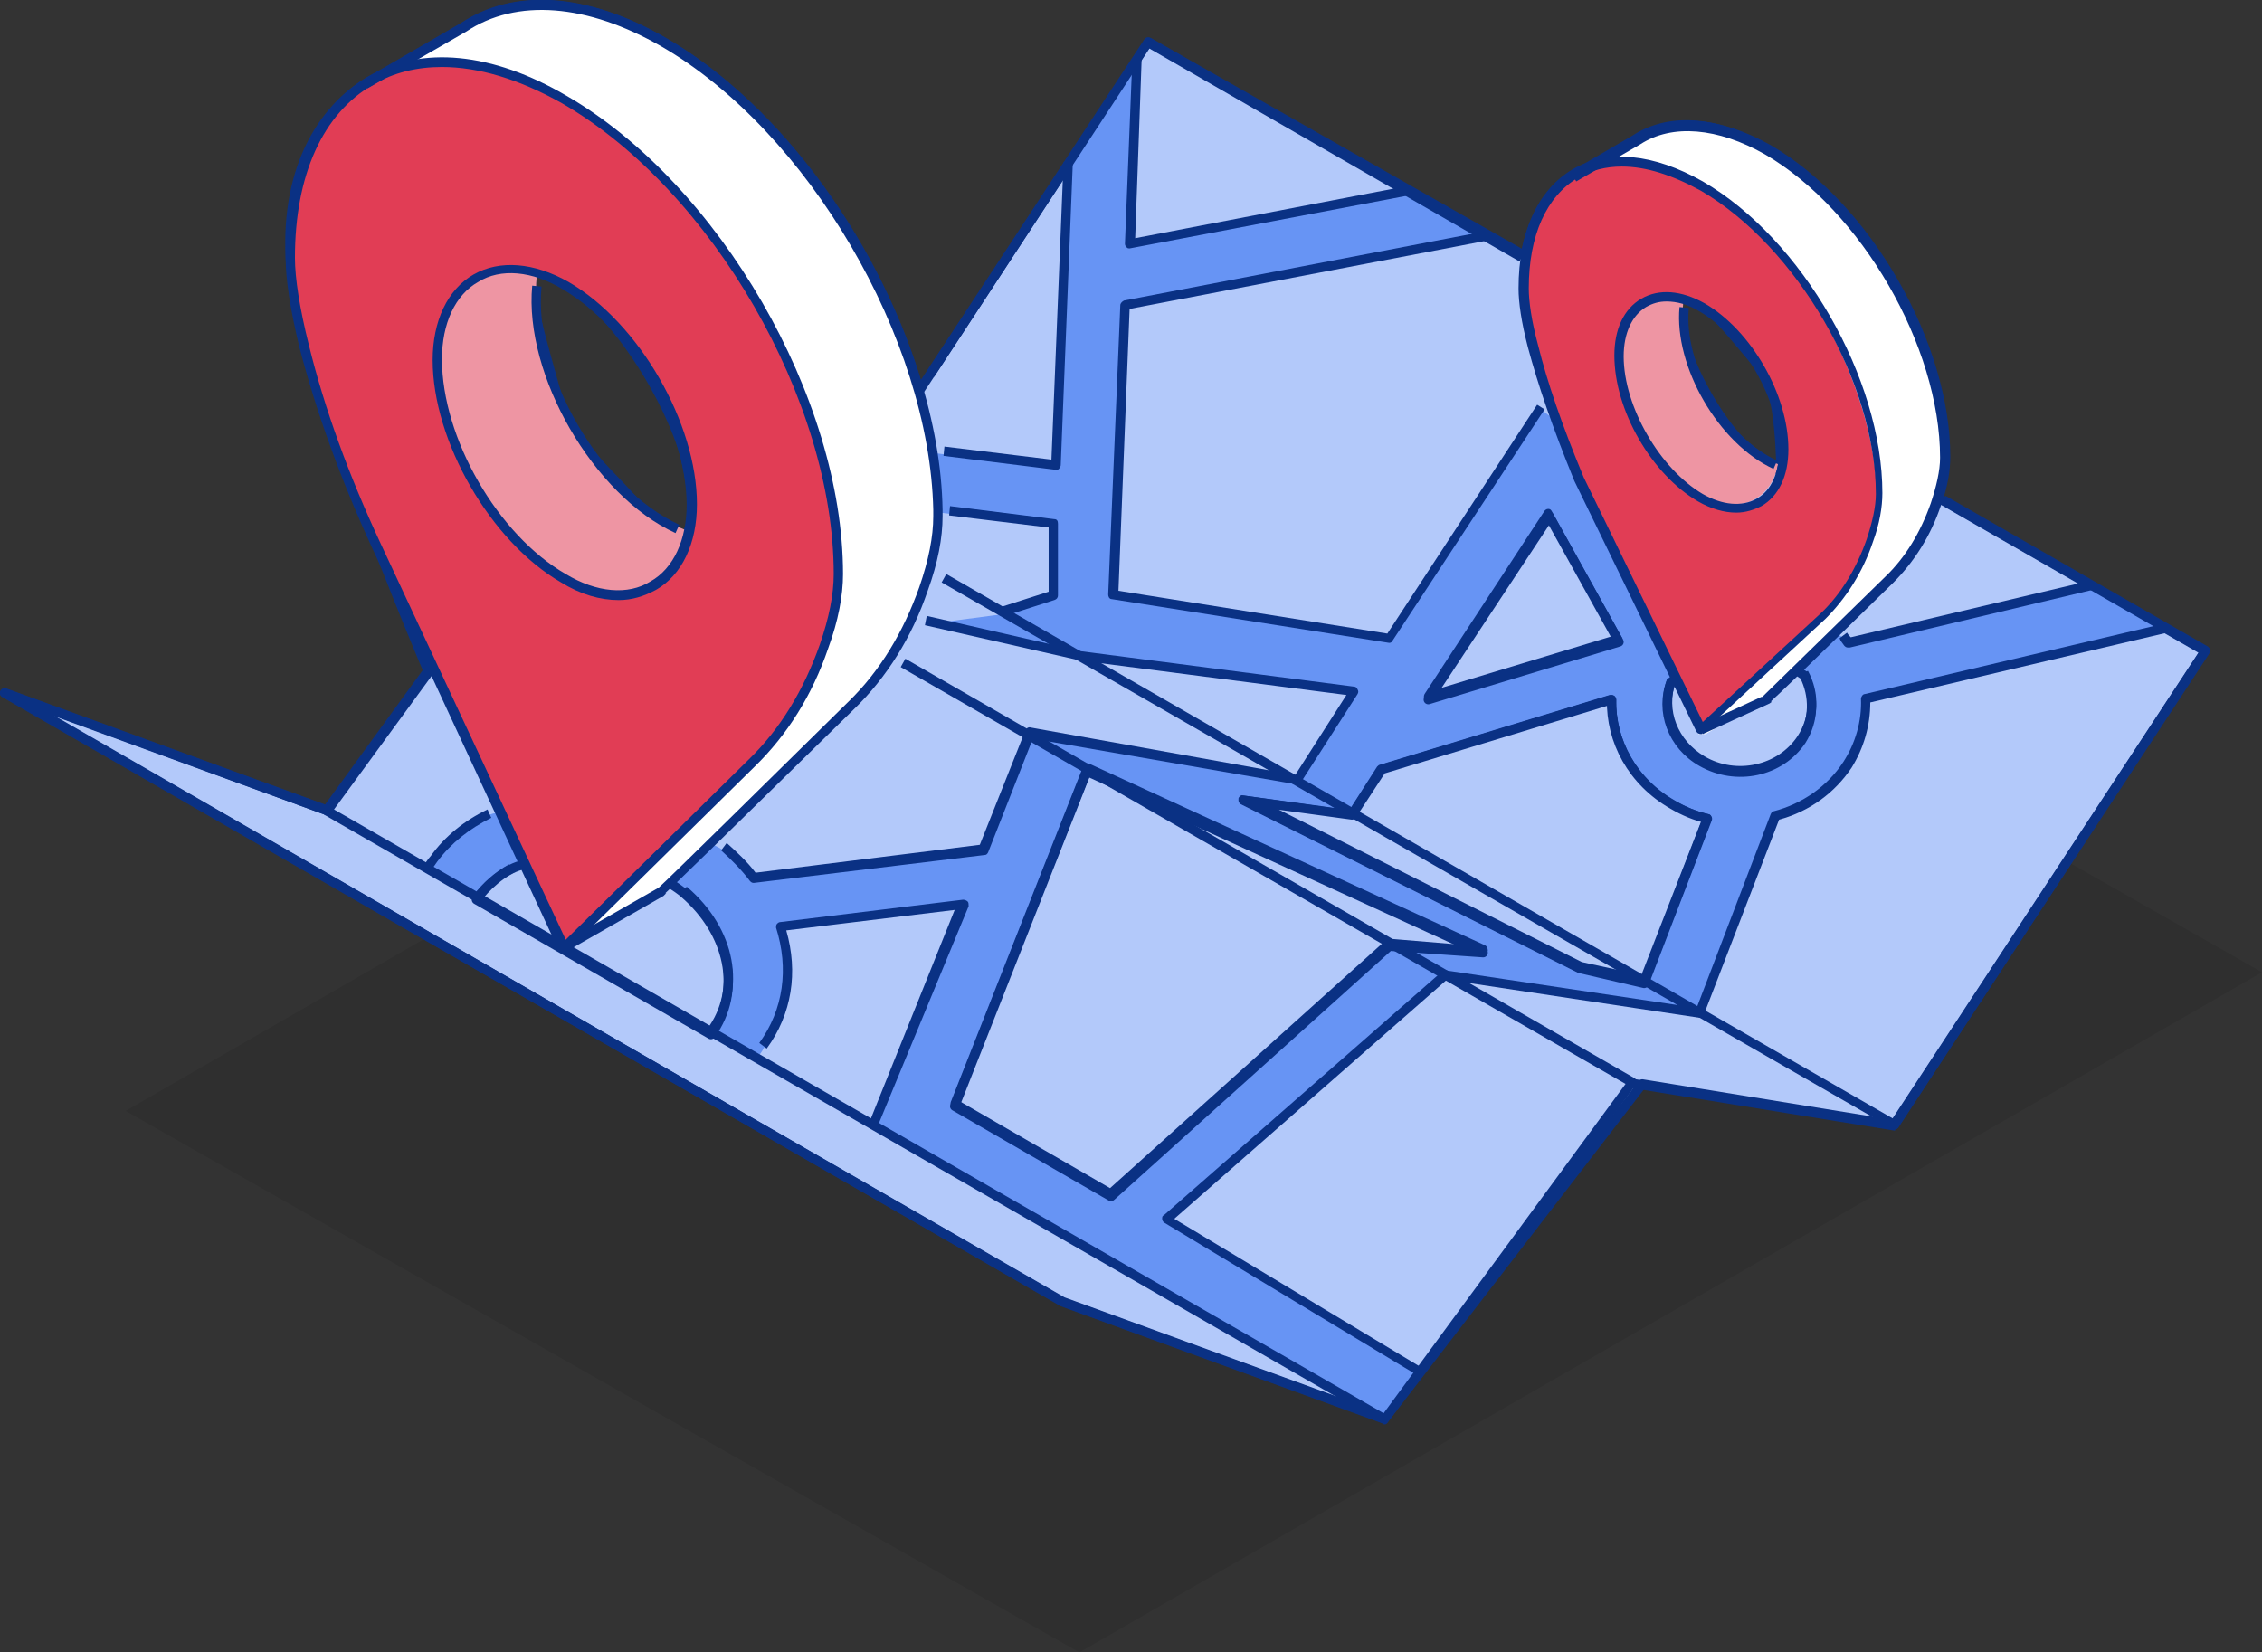
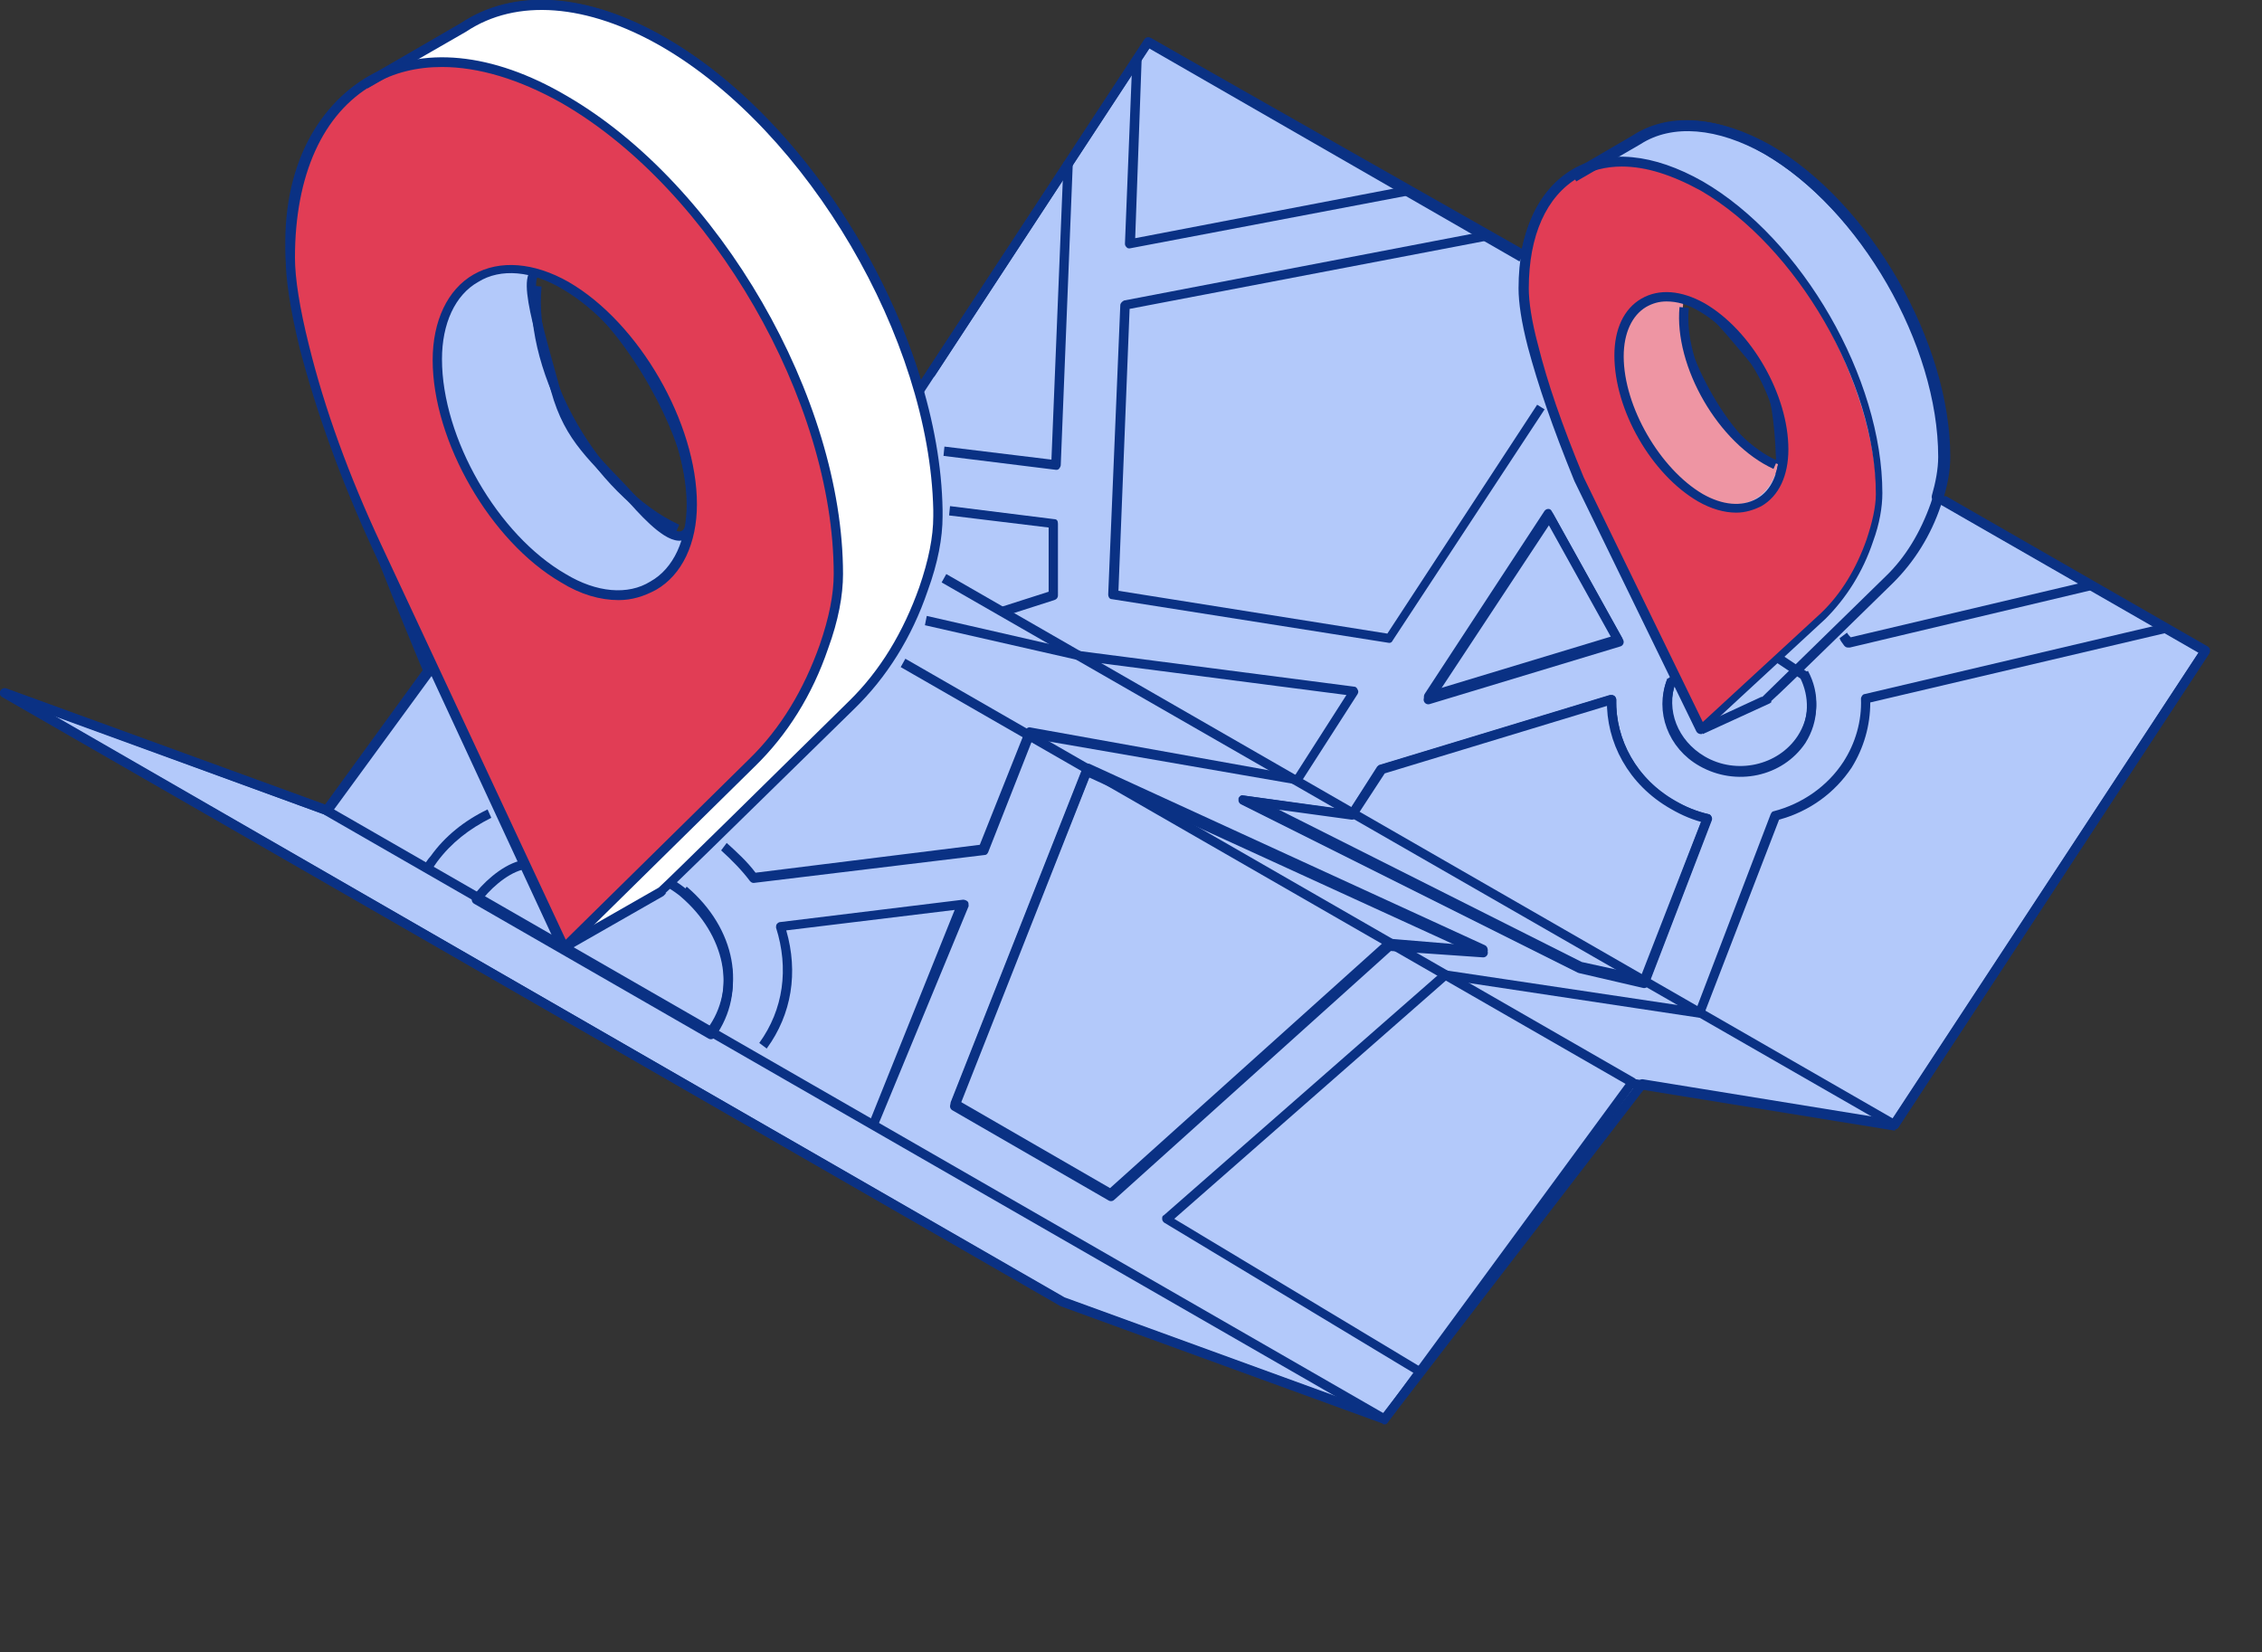
<svg xmlns="http://www.w3.org/2000/svg" version="1.1" id="Layer_1" x="0px" y="0px" viewBox="0 0 243.1 177.6" style="enable-background:new 0 0 243.1 177.6;" xml:space="preserve">
  <rect x="0" y="0" width="243.1" height="177.6" fill="#333333" stroke="none" />
  <style type="text/css">
	.st0{opacity:8.000000e-02;}
	.st1{fill:#B3C9FA;stroke:#0A3184;stroke-linecap:round;stroke-linejoin:round;stroke-miterlimit:10;}
	.st2{fill-rule:evenodd;clip-rule:evenodd;fill:#6794F4;}
	
		.st3{fill-rule:evenodd;clip-rule:evenodd;fill:#B3C9FA;stroke:#0A3184;stroke-linecap:round;stroke-linejoin:round;stroke-miterlimit:10;}
	.st4{fill:#E13D55;}
	.st5{fill:#FFFFFF;}
	.st6{fill:#EE95A3;}
	.st7{fill:#0A3184;}
</style>
  <g>
-     <polygon class="st0" points="243.1,104.5 116,177.6 13.5,119.4 140.6,46.2  " />
    <g>
      <path class="st1" d="M208.1,53.4c0.4-1.4,0.7-2.9,0.7-4.3c0-12.2-8.5-27-19.1-33.1c-5.5-3.2-10.5-3.3-14-1l-6,3.5    c-3,1.5-5,4.6-5.8,9L123.4,4.5L98.8,42C94.5,26.9,83.8,11.7,71.3,4.5c-8.5-4.9-16.1-5.2-21.5-1.6l-9.3,5.4    c-5.7,2.9-9.8,9.6-9.3,19.4C31.8,38.8,46,72.1,46,72.1l-10.9,15L0.5,74.5l113.7,65.4l34.6,12.6l27.7-36l27.1,4.4L237,70    L208.1,53.4z M73.5,57.5c-1.3,0.7-3.8-1.9-5.4-3.7c-4.3-4.7-6.9-6.5-8.4-11.9c-2.5-9-4.2-14.5-0.2-12.4    c6.7,3.4,12.6,13.9,14.1,19.5C74.8,53.8,74.6,57,73.5,57.5z M187.1,47.5c-5.1-5.4-8.3-15.4-6.7-16.2c1.8-0.9,7.6,7,9,8.4    c2,2,2,11,2,11S188.3,48.6,187.1,47.5z" />
      <g>
-         <path class="st2" d="M182.7,109.2l-27.4-4.1l-29.9,26.2l26.9,16.2l-3.7,5.1l-54.7-31.4l9.5-23.7l-19.6,2.4     c1.5,4.4,0.4,10-2.4,13.8L45.9,93.6c0,0,0.5-0.8,0.7-1.1c1.5-2.1,3.5-4,5.9-4.9c9.3-3.3,22.3,2.6,22.3,2.6     c3.6,0.7,5.1,3.3,6.1,4.5l24.7-3.1l5-12.5l28.7,5.1l6.1-9.5l-29.3-3.8l-16.6-3.8l8.4-1.1l5.4-1.7v-7.7L101,55.1l-0.6-6.4l13,1.6     l1.3-32.5l7.4-11.2l-0.8,20l29.8-5.7l8.3,4.8L120.9,33l-1.3,31.1l29.7,4.7L165.6,44L198,68.5c0.2,0.3,0.4,0.5,0.6,0.8l26.1-6.2     l8,4.6l-32.3,7.6c0.1,2.4-0.5,4.9-2,7.1c-1.8,2.8-4.6,4.6-7.8,5.5L182.7,109.2L182.7,109.2z" />
        <polygon class="st3" points="116.8,82.9 102.6,118.9 119.4,128.6 149.3,101.7 159.4,102.4 116.8,82.9    " />
        <path class="st3" d="M76.4,111.2c3.4-4.7,2-11-2.9-15.2c0,0-6.5-5.8-17.5-3c-1.9,0.5-3.9,2.4-4.8,3.7L76.4,111.2z" />
        <polygon class="st3" points="153.5,75.2 174,69 166.5,55.5    " />
        <path class="st3" d="M179.6,73.3c-1.2,3.1,0.1,6.8,3.3,8.6c3.7,2.1,8.4,1.1,10.7-2.3c1.4-2.2,1.4-4.8,0.3-7L187,68L179.6,73.3z" />
        <path class="st3" d="M176.7,105.7l6.8-17.7c-1.3-0.3-2.5-0.8-3.7-1.5c-4.4-2.5-6.7-6.9-6.6-11.3l-24.7,7.5l-3.2,4.9l-11.7-1.6     l36.2,18.1L176.7,105.7L176.7,105.7z" />
      </g>
      <path class="st4" d="M60.7,10.4C44.5,1,31.3,8.6,31.3,27.4c0,2.5,0.7,6,1.5,9.6c1.8,7.1,4.4,14.4,7.7,21.4L60.5,101    c0.1,0.2,0.4,0.3,0.6,0.1l19.8-19.5c3.3-3.3,6-7.4,7.7-12.5c0.9-2.5,1.5-5.3,1.5-7.8C90.2,42.6,77,19.7,60.7,10.4z M60.6,61.8    C53.2,57.5,47.1,47,47.1,38.3c-0.1-8.5,6.4-12.2,13.8-7.9c7.5,4.4,13.5,14.8,13.6,23.5C74.4,62.4,68,66.1,60.6,61.8z" />
      <g>
        <path class="st5" d="M100.8,54.9c-0.3-18.6-13.4-41-29.4-50.3C62.8-0.3,55.2-0.5,49.8,3l-9.3,5.4c5.3-2.7,12.3-2.1,20.1,2.4     c16.3,9.4,29.4,32.2,29.4,51c0,2.5-0.7,5.3-1.5,7.8c-1.8,5.1-4.4,9.2-7.7,12.5l-19.6,19.3l0,0.2L71,96c0.1,0,0.1-0.1,0.2-0.2     c0,0,20.3-19.9,20.3-19.9c3.3-3.3,6-7.4,7.7-12.5c0.9-2.5,1.5-5.3,1.5-7.8C100.8,55.4,100.8,55.2,100.8,54.9z" />
-         <path class="st6" d="M57.7,29.5c-6.1-2-10.8,1.8-10.8,9.2c0.1,8.7,6.1,19.1,13.6,23.5c6.4,3.8,12.2,1.3,13.5-5.1     C63.6,53.1,56.7,39,57.7,29.5z" />
      </g>
      <path class="st4" d="M182.9,20c-10.2-5.9-19.4-0.8-19.4,11c0,1.6,0.4,3.8,1,6c1.1,4.5,3.7,11,5.7,15.5L183,78.3    c0.1,0.2,0.3,0.2,0.4,0.1l12.4-12.2c2.1-2,3.8-4.7,4.9-7.9c0.5-1.6,1-3.3,1-4.9C201.6,41.5,193.1,25.9,182.9,20z M183.1,53.7    c-4.7-2.8-8.9-9.9-8.9-15.3c0-5.3,3.8-8,8.4-5.3c4.7,2.8,9.1,10.2,9.2,15.6C191.8,54,187.7,56.4,183.1,53.7z" />
      <g>
-         <path class="st5" d="M208.9,48.6c-0.2-12.1-8.6-26.5-19-32.5c-5.5-3.2-10.4-3.3-13.9-1l-6,3.5c3.4-1.7,8-1.3,13,1.6     c10.5,6.1,19,20.8,19,33c0,1.6-0.4,3.4-1,5c-1.1,3.3-2.9,6-5,8.1l-13.5,12.6h0.8l6.3-3.7c0,0,16.8-13.6,18.2-21     c0.3-1.7,1-3.4,1-5C208.9,48.9,208.9,48.7,208.9,48.6z" />
        <path class="st6" d="M180.9,32.5c-3.8-1.2-6.8,1.1-6.8,5.8c0,5.4,3.8,12,8.5,14.8c4.1,2.4,7.7,0.8,8.5-3.2     C184.7,47.4,180.3,38.5,180.9,32.5z" />
      </g>
      <g>
        <g>
          <path class="st7" d="M148.6,153L114,140.4L0.3,74.9C0,74.8-0.1,74.5,0,74.3C0.2,74,0.4,73.9,0.7,74l34.6,12.6L35,87.6L5.8,76.9      l108.6,62.6l34.6,12.6L148.6,153z" />
        </g>
        <g>
          <path class="st7" d="M152.3,147.8l-27.2-16.4c-0.1-0.1-0.2-0.2-0.2-0.4c0-0.2,0-0.3,0.2-0.4l29.9-26.2c0.1-0.1,0.3-0.1,0.4-0.1      l27.4,4.1l-0.1,1l-27.2-4.1L126.2,131l26.6,16L152.3,147.8z" />
        </g>
        <g>
          <path class="st7" d="M119.4,128.8c-0.1,0-0.2,0-0.2-0.1l-16.8-9.7c-0.2-0.1-0.3-0.4-0.2-0.6l14.2-36c0-0.1,0.2-0.2,0.3-0.3      c0.1-0.1,0.3,0,0.4,0l42.5,19.5c0.2,0.1,0.3,0.3,0.3,0.6c-0.1,0.2-0.3,0.4-0.5,0.4l-9.8-0.8l-29.8,26.8      C119.7,128.8,119.5,128.8,119.4,128.8z M103.2,118.4l16.1,9.3L149,101c0.1-0.1,0.2-0.1,0.4-0.1l7.2,0.6l-39.5-18.1L103.2,118.4z      " />
        </g>
        <g>
-           <path class="st7" d="M51.7,96.8l-0.8-0.6c1-1.3,2.2-2.4,3.8-3.3l0.5,0.9C53.7,94.5,52.5,95.5,51.7,96.8z" />
-         </g>
+           </g>
        <g>
          <path class="st7" d="M76.8,111.2l-0.8-0.6c3.2-4.3,2-10.4-2.8-14.5l0.6-0.8C79.1,99.8,80.3,106.4,76.8,111.2z" />
        </g>
        <g>
          <path class="st7" d="M46.3,93.6l-0.8-0.5c0,0,0.5-0.8,0.8-1.1c1.5-2.1,3.6-3.8,6.1-5l0.4,0.9c-2.4,1.2-4.3,2.7-5.8,4.7      C46.8,92.9,46.3,93.6,46.3,93.6z" />
        </g>
        <g>
          <path class="st7" d="M94.3,121.1l-0.9-0.4l9.2-22.9L84.5,100c1.3,4.5,0.6,9-2.1,12.7l-0.8-0.6c2.6-3.6,3.2-8,1.8-12.4      c0-0.1,0-0.3,0.1-0.4c0.1-0.1,0.2-0.2,0.4-0.2l19.6-2.4c0.2,0,0.4,0.1,0.5,0.2c0.1,0.1,0.1,0.3,0.1,0.5L94.3,121.1z" />
        </g>
        <g>
          <path class="st7" d="M153.5,75.4c-0.2,0-0.3-0.1-0.4-0.2c-0.1-0.2-0.1-0.4,0-0.6L166,54.9c0.1-0.1,0.2-0.2,0.4-0.2      c0.2,0,0.3,0.1,0.4,0.3l7.5,13.5c0.1,0.1,0.1,0.3,0,0.4c-0.1,0.1-0.2,0.2-0.3,0.3l-20.5,6.2C153.6,75.4,153.6,75.4,153.5,75.4z       M166.4,56.2L154.7,74l18.5-5.6L166.4,56.2z" />
        </g>
        <g>
          <path class="st7" d="M187,83.2c-1.5,0-3-0.4-4.3-1.1c-3.4-1.9-4.8-5.8-3.5-9.2l0.9,0.4c-1.1,3,0.2,6.3,3.1,8c3.4,2,7.9,1,10-2.2      c1.3-2,1.4-4.4,0.2-6.5l0.9-0.5c1.3,2.4,1.2,5.2-0.3,7.5C192.5,82,189.8,83.2,187,83.2z" />
        </g>
        <g>
          <path class="st7" d="M176.6,106l-6.9-1.5c0,0-0.1,0-0.1,0l-36.2-18.1c-0.2-0.1-0.3-0.4-0.3-0.6c0.1-0.2,0.3-0.4,0.5-0.3      l11.4,1.6l3-4.7c0.1-0.1,0.2-0.2,0.3-0.2l24.7-7.5c0.2,0,0.3,0,0.5,0.1c0.1,0.1,0.2,0.3,0.2,0.4c-0.1,4.4,2.3,8.6,6.3,10.9      c1.1,0.6,2.3,1.1,3.6,1.4c0.1,0,0.3,0.1,0.3,0.3c0.1,0.1,0.1,0.3,0,0.4l-6.8,17.7l-0.5-0.2L176.6,106z M170,103.4l6.4,1.4      l6.5-16.7c-1.2-0.3-2.3-0.8-3.3-1.4c-4.1-2.4-6.7-6.6-6.8-11.1l-23.9,7.2l-3.1,4.8c-0.1,0.2-0.3,0.3-0.5,0.2l-8.7-1.2L170,103.4      z" />
        </g>
        <g>
          <path class="st7" d="M183.1,109.1l-0.9-0.4l8.1-21.2c0.1-0.2,0.2-0.3,0.3-0.3c3.1-0.8,5.8-2.7,7.5-5.3c1.3-2,2-4.4,1.9-6.8      c0-0.2,0.2-0.5,0.4-0.5l32.3-7.6l0.2,1L201,75.5c0,2.5-0.7,4.9-2,7c-1.8,2.7-4.5,4.7-7.8,5.6L183.1,109.1z" />
        </g>
        <g>
          <path class="st7" d="M198.6,69.6c-0.2,0-0.3-0.1-0.4-0.2c-0.2-0.3-0.4-0.5-0.5-0.8l0.8-0.6c0.1,0.2,0.3,0.4,0.4,0.5l25.8-6.1      l0.2,1l-26.1,6.2C198.7,69.6,198.6,69.6,198.6,69.6z" />
        </g>
        <g>
          <path class="st7" d="M121.4,26.7c-0.1,0-0.2,0-0.3-0.1c-0.1-0.1-0.2-0.2-0.2-0.4l0.8-20l1,0L122,25.6l29.2-5.6l0.2,1L121.4,26.7      C121.5,26.7,121.5,26.7,121.4,26.7z" />
        </g>
        <g>
          <path class="st7" d="M149.3,69.1C149.3,69.1,149.3,69.1,149.3,69.1l-29.8-4.7c-0.3,0-0.4-0.3-0.4-0.5l1.3-31.1      c0-0.2,0.2-0.4,0.4-0.5l38.6-7.4l0.2,1l-38.2,7.3l-1.2,30.3l28.9,4.6l16.1-24.6L166,44l-16.3,24.8      C149.6,69,149.5,69.1,149.3,69.1z" />
        </g>
        <g>
          <path class="st7" d="M113.5,50.5C113.5,50.5,113.4,50.5,113.5,50.5L101.4,49l0.1-1l11.5,1.4l1.3-32l1,0L114,50      c0,0.1-0.1,0.3-0.2,0.4C113.7,50.5,113.6,50.5,113.5,50.5z" />
        </g>
        <g>
          <path class="st7" d="M81,94.9c-0.2,0-0.3-0.1-0.4-0.2c-0.9-1.2-2-2.3-3.1-3.3l0.6-0.8c1.1,1,2.2,2,3.1,3.2l24.1-3l4.9-12.3      c0.1-0.2,0.3-0.4,0.6-0.3l28.4,5.1l5.5-8.6l-28.6-3.7l-16.7-3.8l0.2-1l16.6,3.8l29.3,3.8c0.2,0,0.3,0.1,0.4,0.3      c0.1,0.2,0.1,0.3,0,0.5l-6.1,9.5c-0.1,0.2-0.3,0.3-0.5,0.2L111,79.4l-4.8,12.2c-0.1,0.2-0.2,0.3-0.4,0.3L81,94.9      C81,94.9,81,94.9,81,94.9z" />
        </g>
        <g>
          <path class="st7" d="M108,66.2l-0.3-1l5-1.6v-6.9L102,55.4l0.1-1l11.2,1.4c0.3,0,0.4,0.2,0.4,0.5V64c0,0.2-0.1,0.4-0.4,0.5      L108,66.2z" />
        </g>
        <g>
          <path class="st7" d="M148.8,153.1c-0.1,0-0.2,0-0.2-0.1L34.9,87.6c-0.1-0.1-0.2-0.2-0.2-0.3c0-0.1,0-0.3,0.1-0.4l10.9-15      l0.8,0.6L35.9,87l112.8,64.9l26-35.4L96.8,71.7l0.5-0.9l78.4,45.1c0.1,0.1,0.2,0.2,0.2,0.3c0,0.1,0,0.3-0.1,0.4l-26.6,36.2      C149.1,153,149,153.1,148.8,153.1z" />
        </g>
        <g>
          <path class="st7" d="M61.5,101.9l-0.5-0.9l9.8-5.6c0,0,0.1-0.1,0.1-0.1c0.4-0.3,13.4-13.1,20.3-19.9c3.4-3.3,5.9-7.5,7.6-12.3      c1-2.9,1.5-5.4,1.5-7.6c0-0.2,0-0.5,0-0.7C99.9,36.4,86.8,14.1,71.1,5c-8-4.6-15.6-5.2-21-1.6L39.5,9.5L39,8.6l10.6-6.1      c5.7-3.8,13.7-3.2,22,1.6c16,9.3,29.4,32,29.7,50.7l-0.5,0l0.5,0c0,0.2,0,0.5,0,0.7c0,2.3-0.5,5-1.6,8c-1.7,5-4.4,9.3-7.9,12.7      C76.1,91.6,72.5,95.1,71.5,96l0.1,0c-0.1,0.1-0.2,0.2-0.3,0.3L61.5,101.9z M72.6,57.3c-8.8-4-16.3-17-15.4-26.6l1,0.1      c-0.9,9.3,6.3,21.7,14.8,25.6L72.6,57.3z" />
        </g>
        <g>
          <path class="st7" d="M60.7,102.1c-0.1,0-0.1,0-0.2,0c-0.3-0.1-0.5-0.2-0.7-0.5L40,58.9c-3.4-7.4-6-14.6-7.8-21.5      c-1-4.1-1.5-7.4-1.5-9.7c0-9.3,3.2-16.2,8.9-19.5c5.7-3.3,13.3-2.6,21.3,2.1c16.4,9.5,29.7,32.5,29.7,51.4c0,2.3-0.5,5-1.6,8      c-1.7,5-4.4,9.3-7.9,12.7l-19.8,19.5C61.2,102,61,102.1,60.7,102.1z M47.5,7.2c-2.7,0-5.2,0.6-7.4,1.9      c-5.4,3.1-8.4,9.7-8.4,18.6c0,2.2,0.5,5.4,1.5,9.4c1.7,6.9,4.3,14,7.7,21.3L60.8,101l19.7-19.4c3.4-3.3,5.9-7.5,7.6-12.3      c1-2.9,1.5-5.4,1.5-7.6c0-18.6-13.1-41.3-29.2-50.6C55.8,8.5,51.4,7.2,47.5,7.2z M66.5,64.5c-2,0-4.1-0.6-6.2-1.9      c-7.6-4.4-13.8-15.2-13.8-23.9c0-4.2,1.6-7.6,4.4-9.2c2.8-1.6,6.5-1.3,10.2,0.8c7.6,4.4,13.8,15.2,13.8,23.9      c0,4.2-1.6,7.6-4.4,9.2C69.2,64.1,67.9,64.5,66.5,64.5z M60.8,61.7c3.3,2,6.7,2.3,9.1,0.8c2.5-1.4,3.9-4.5,3.9-8.3      c-0.1-8.4-6-18.8-13.3-23.1c-3.3-2-6.7-2.3-9.1-0.8c-2.5,1.4-3.9,4.5-3.9,8.3C47.5,47.1,53.5,57.5,60.8,61.7L60.8,61.7z" />
        </g>
        <g>
          <path class="st7" d="M100.4,40.5l-0.8-0.6L123,4.3c0.1-0.2,0.4-0.3,0.7-0.2l40.1,23.1l-0.5,0.9L123.5,5.2L100.4,40.5z" />
        </g>
        <g>
          <path class="st7" d="M203.6,121.4c-0.1,0-0.2,0-0.2-0.1L101.2,62.6l0.5-0.9l101.7,58.5l32.9-50.1l-27.7-15.9l0.5-0.9l28.2,16.2      c0.1,0.1,0.2,0.2,0.2,0.3c0,0.1,0,0.3-0.1,0.4L204,121.2C203.9,121.3,203.7,121.4,203.6,121.4z" />
        </g>
        <g>
          <rect x="189" y="104.4" transform="matrix(0.16 -0.987 0.987 0.16 42.138 286.789)" class="st7" width="1" height="28.6" />
        </g>
        <g>
          <g>
            <path class="st7" d="M183,78.9l-0.4-0.9l6.7-3.1c0,0,0,0,0.1,0c0.3-0.3,8.7-8.5,13.2-12.9c2.2-2.1,3.8-4.8,4.9-7.9       c0.6-1.8,1-3.5,1-4.9c0-12-8.5-26.6-18.8-32.6c-5.1-2.9-10-3.3-13.4-1.1l-6.9,4l-0.5-0.9l6.9-4c3.7-2.5,9-2.1,14.5,1       c10.7,6.2,19.3,21.2,19.3,33.5c0,1.5-0.3,3.3-1,5.2c-1.1,3.3-2.9,6.1-5.1,8.3c-9.8,9.6-12.4,12.1-13.2,12.8l0.1,0       c0,0.1-0.1,0.1-0.2,0.2L183,78.9z M190.6,50.4c-5.9-2.7-10.7-11-10.1-17.4l1,0.1c-0.6,6,4,14,9.5,16.4L190.6,50.4z" />
          </g>
          <g>
            <path class="st7" d="M182.8,78.9C182.8,78.9,182.7,78.9,182.8,78.9c-0.2,0-0.4-0.1-0.5-0.3l-13.1-26.9       c-2.4-5.9-3.9-10.3-5-14.4c-0.7-2.7-1-4.8-1-6.3c0-6.1,2.1-10.6,5.8-12.8c3.8-2.2,8.7-1.7,14,1.3c10.7,6.2,19.3,21.2,19.3,33.5       c0,1.5-0.3,3.3-1,5.2c-1.1,3.3-2.9,6.1-5.1,8.3l-13.2,12.2C183,78.9,182.9,78.9,182.8,78.9z M174.3,17.9       c-1.7,0-3.3,0.4-4.7,1.2c-3.4,2-5.3,6.2-5.3,11.9c0,1.4,0.3,3.5,1,6.1c1,4,2.5,8.4,4.9,14.2L183,77.6l12.7-11.7       c2.2-2.1,3.8-4.8,4.9-7.9c0.6-1.8,1-3.5,1-4.9c0-12-8.5-26.6-18.8-32.6C179.7,18.8,176.9,17.9,174.3,17.9z M186.6,55.1       c-1.3,0-2.7-0.4-4.1-1.2c-5-2.9-9-9.8-9-15.7c0-2.8,1-5,2.9-6.1c1.9-1.1,4.3-0.9,6.8,0.5c5,2.9,9,9.8,9,15.7c0,2.8-1,5-2.9,6.1       C188.5,54.8,187.6,55.1,186.6,55.1z M179.1,32.4c-0.8,0-1.5,0.2-2.2,0.6c-1.5,0.9-2.4,2.8-2.4,5.3c0,5.4,3.9,12.1,8.5,14.8       c2.1,1.2,4.2,1.4,5.8,0.5c1.6-0.9,2.4-2.8,2.4-5.3c0-5.4-3.9-12.1-8.5-14.8C181.4,32.7,180.2,32.4,179.1,32.4z" />
          </g>
        </g>
      </g>
    </g>
  </g>
</svg>